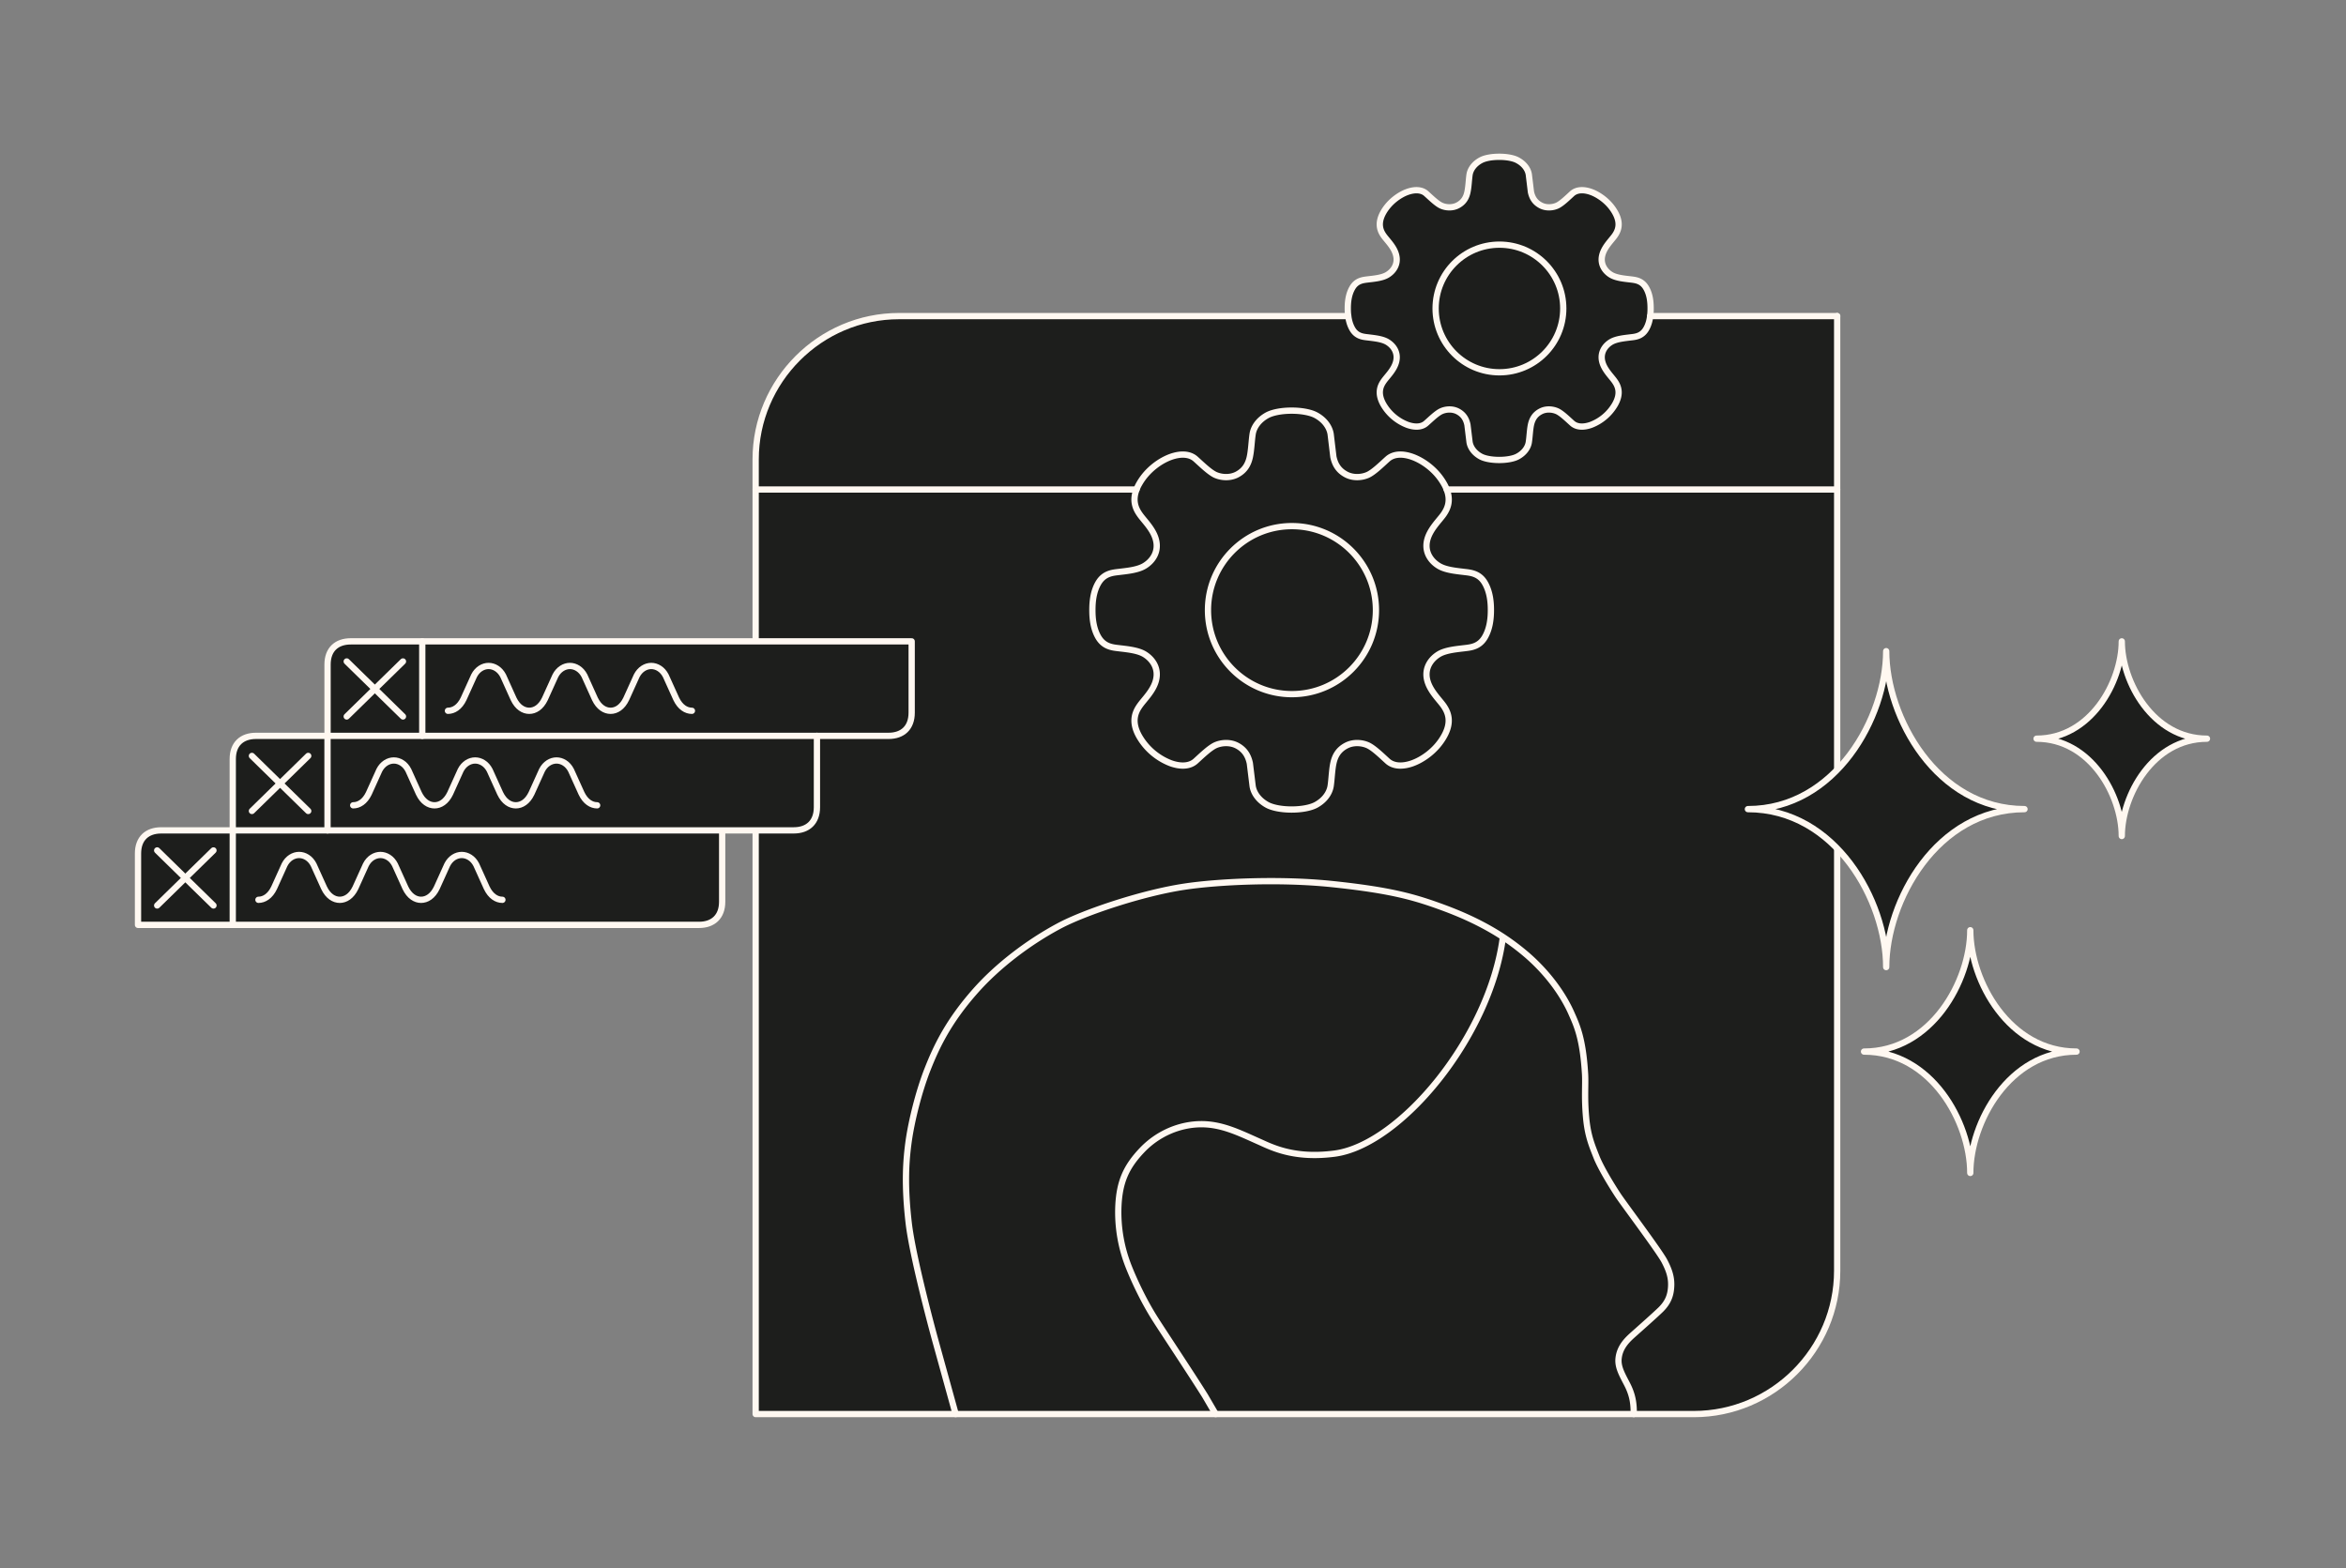
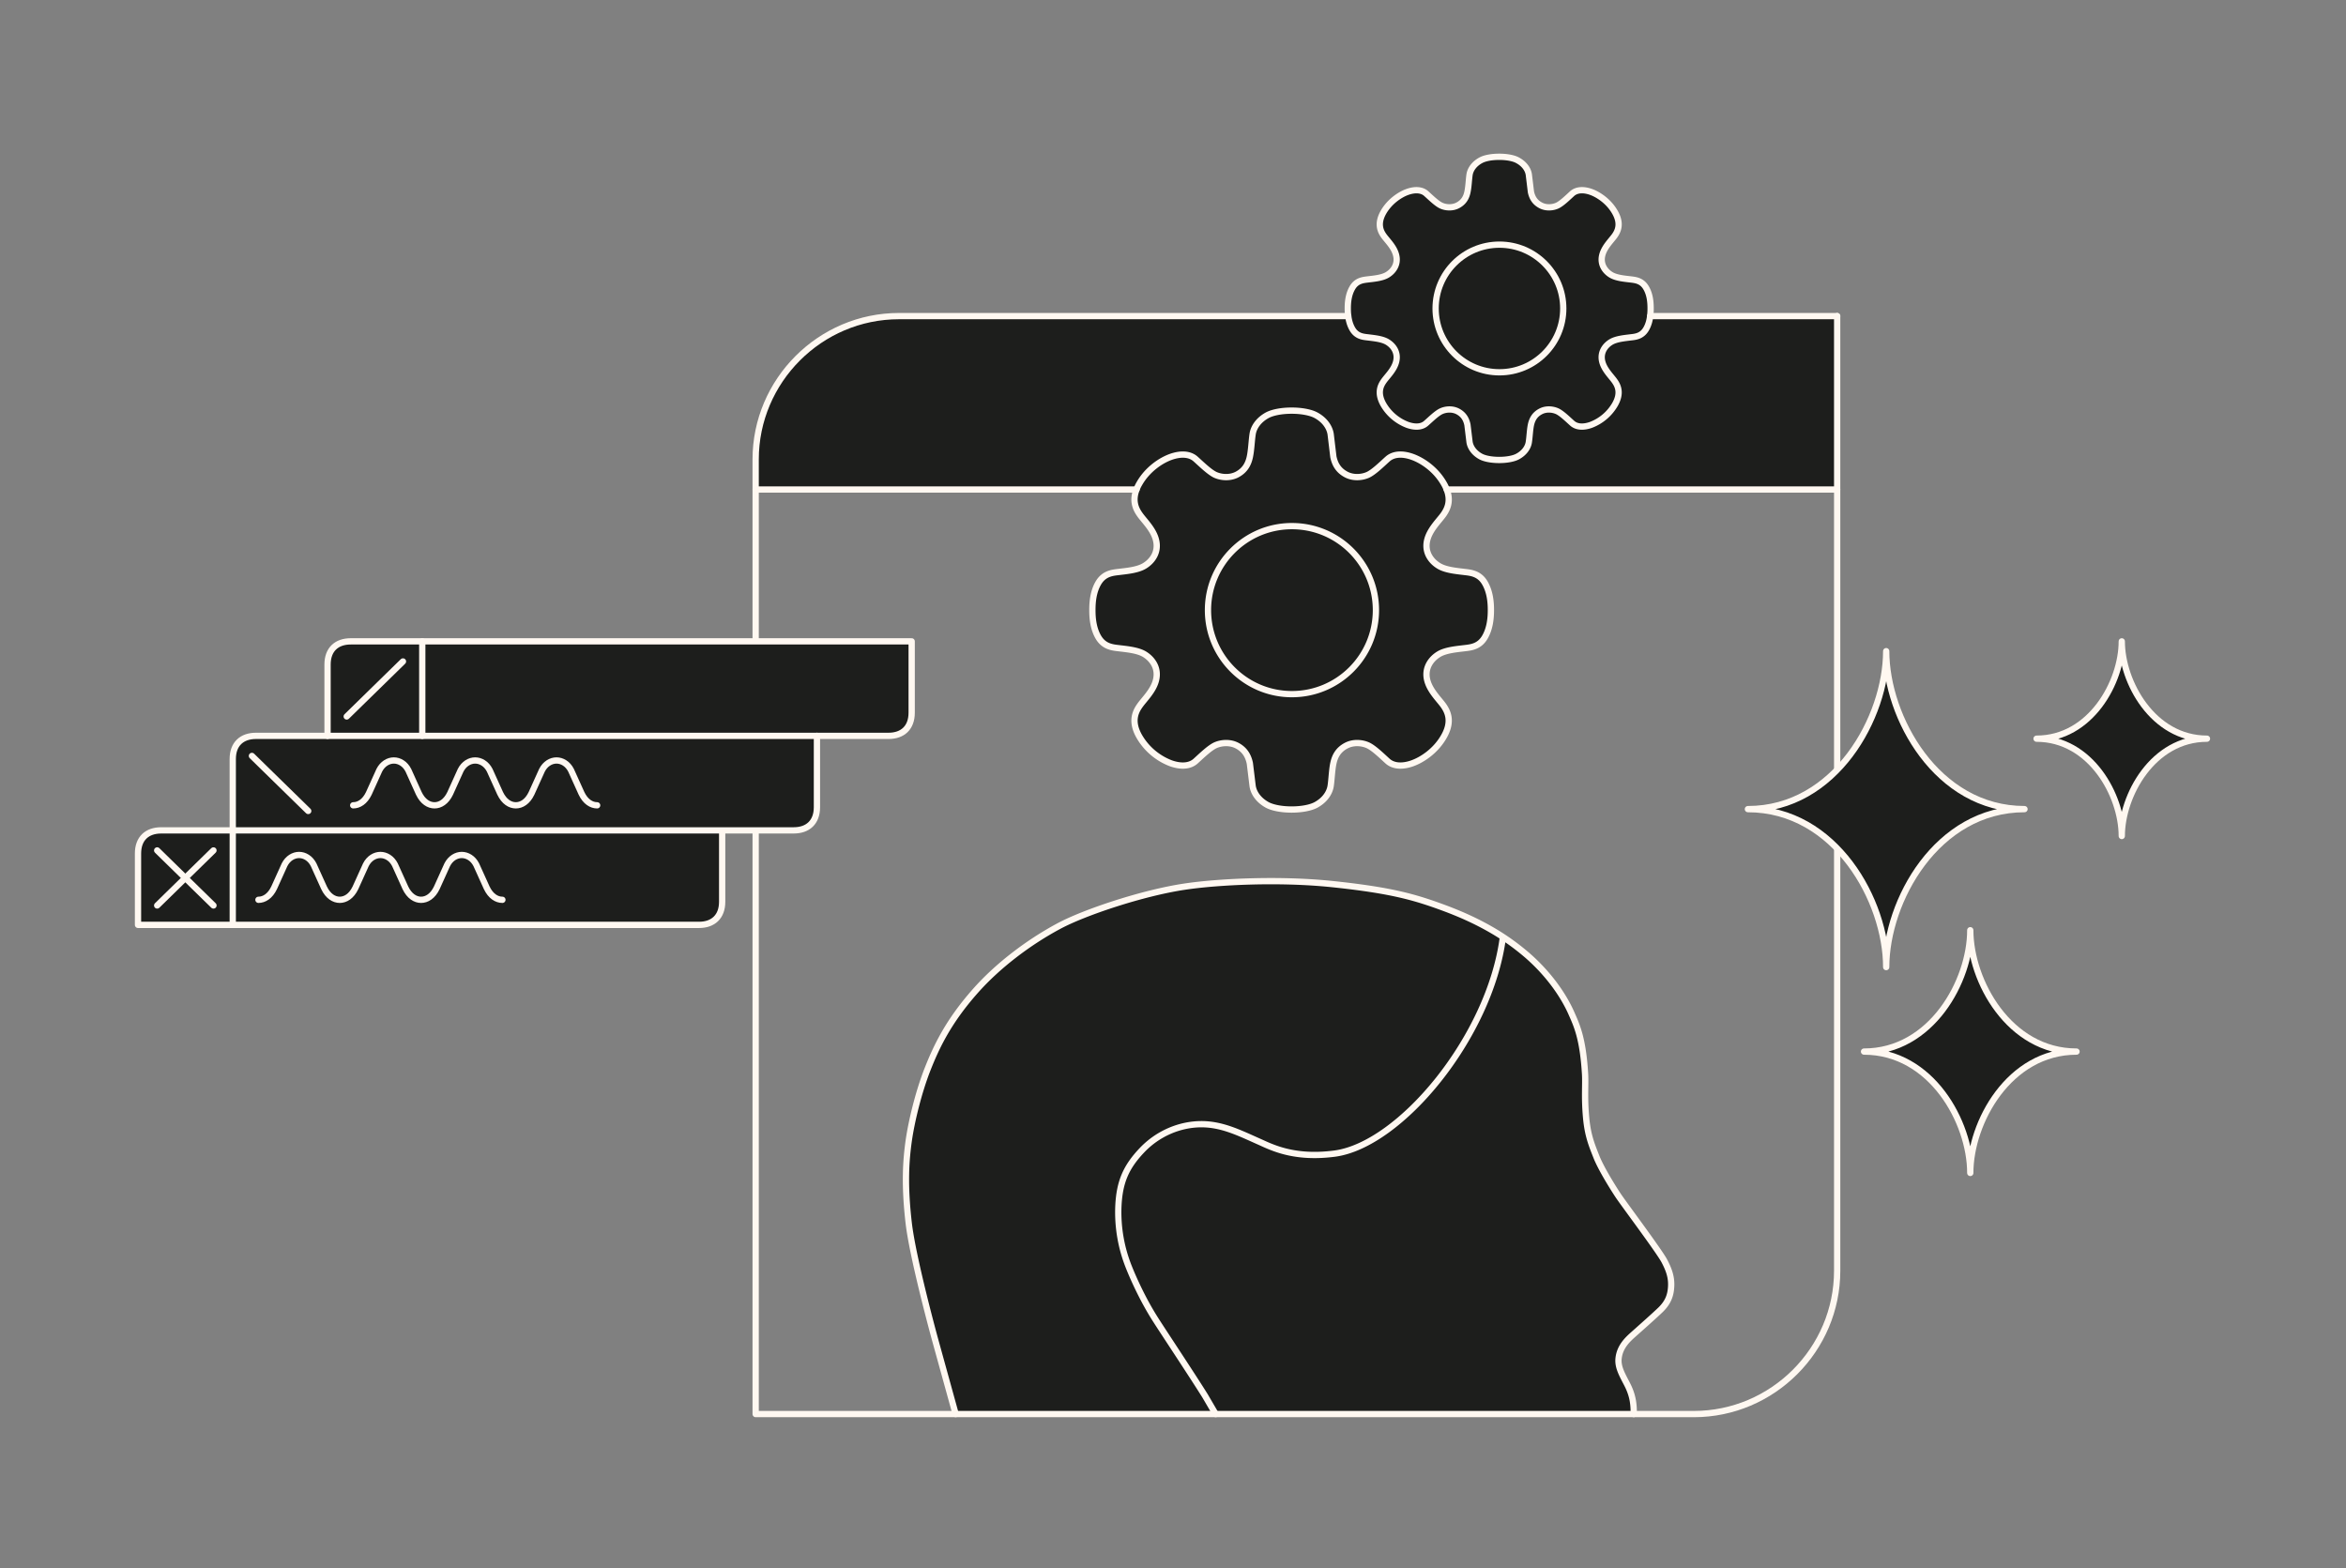
<svg xmlns="http://www.w3.org/2000/svg" xmlns:xlink="http://www.w3.org/1999/xlink" width="374" height="250" fill="none">
  <rect width="100%" height="100%" fill="#808080" stroke="none" />
  <style>.B{stroke-linejoin:round}.C{stroke-miterlimit:10}.D{stroke-linecap:round}.E{fill:#1d1e1c}.F{stroke:#fff8f1}</style>
  <g class="E">
-     <path d="M292.882 78.041V202.59c0 12.567-10.284 22.85-22.851 22.85h-9.577c.022-1.848-.24-3.185-1.087-4.815-.87-1.664-1.478-2.773-1.327-4.099.207-1.881 1.511-3.033 2.37-3.805l4.36-3.946c1.206-1.196 1.565-2.326 1.642-3.598.086-1.359-.229-2.544-1.088-4.164-.913-1.695-6.598-9.251-7.425-10.523-.837-1.272-2.696-4.261-3.413-6.099-.717-1.826-1.37-3.348-1.631-6.25-.293-3.24-.065-5.164-.163-6.903-.337-5.707-1.326-7.784-2.196-9.741-1.25-2.816-3.62-6.262-7.11-9.272-1.239-1.066-2.51-2.012-3.782-2.849-3.24-2.119-6.513-3.555-9.371-4.62-4.632-1.707-8.339-2.815-17.926-3.816-8.534-.88-18.297-.359-23.439.413-6.653.989-15.98 4.088-20.111 6.316-4.935 2.653-9.751 6.36-13.241 10.296-4.326 4.88-6.218 8.891-7.632 12.469-1.446 3.663-2.565 8.316-3.01 11.414-.436 3.098-.729 6.913 0 13.186.619 5.24 3.608 16.394 4.217 18.612l3.262 11.794h-31.885V78.041h60.714c-.706 1.826-.108 3.087.512 3.968.707 1.021 2.206 2.391 2.609 4.131.457 1.924-.642 3.359-1.87 4.087-1.109.663-2.859.805-4.077.957-1.055.12-2.369.25-3.261 1.761-.827 1.424-.946 3.087-.946 4.316 0 1.217.119 2.891.946 4.315.892 1.512 2.206 1.642 3.261 1.761 1.218.152 2.968.294 4.077.947 1.228.739 2.327 2.174 1.87 4.097-.403 1.74-1.902 3.11-2.609 4.132-.718 1.021-1.403 2.544-.076 4.88 1.326 2.349 3.511 3.751 5.044 4.294s2.978.512 3.935-.336c.946-.86 2.218-2.098 3.152-2.533.947-.424 2.327-.544 3.468.054 1.272.674 1.794 1.696 2.033 2.815s.283 2.577.446 3.631c.174 1.153 1.011 2.305 2.381 3.033.771.403 2.152.707 3.837.707 1.675 0 3.055-.304 3.826-.707 1.381-.728 2.208-1.88 2.393-3.033.162-1.054.195-2.51.434-3.631s.762-2.141 2.044-2.815c1.13-.598 2.511-.478 3.457-.054.945.435 2.206 1.673 3.153 2.533.956.848 2.413.88 3.935.336 1.532-.543 3.717-1.945 5.044-4.294 1.326-2.336.641-3.859-.066-4.88-.717-1.022-2.206-2.392-2.619-4.132-.457-1.923.652-3.358 1.88-4.097 1.098-.653 2.849-.795 4.066-.947 1.055-.119 2.381-.249 3.261-1.761.827-1.424.957-3.098.957-4.315 0-1.229-.13-2.892-.957-4.316-.88-1.511-2.206-1.641-3.261-1.761-1.217-.152-2.968-.294-4.066-.957-1.228-.728-2.337-2.163-1.88-4.087.413-1.74 1.902-3.11 2.619-4.131.609-.881 1.207-2.132.501-3.968h62.247z" />
    <path d="M292.882 50.397v27.645h-62.247a5.83 5.83 0 0 0-.435-.913 9.87 9.87 0 0 0-5.044-4.294c-1.522-.543-2.979-.511-3.935.336-.947.848-2.208 2.099-3.153 2.533-.946.424-2.327.544-3.457-.054-1.282-.674-1.805-1.696-2.044-2.815s-.272-2.577-.434-3.631c-.185-1.152-1.012-2.305-2.393-3.033-.771-.403-2.151-.707-3.826-.707-1.685 0-3.066.304-3.837.707-1.37.728-2.207 1.881-2.381 3.033l-.446 3.631c-.239 1.119-.761 2.141-2.033 2.815-1.141.598-2.521.478-3.468.054-.934-.435-2.206-1.685-3.152-2.533-.957-.848-2.403-.88-3.935-.336a9.87 9.87 0 0 0-5.044 4.294 5.75 5.75 0 0 0-.436.913h-60.714v-4.794c0-12.567 10.284-22.851 22.851-22.851h71.618c.087.674.272 1.402.652 2.055.664 1.152 1.675 1.25 2.479 1.337.913.12 2.25.229 3.087.728.935.554 1.772 1.641 1.424 3.109-.304 1.316-1.445 2.359-1.989 3.142-.543.772-1.055 1.924-.054 3.708 1.01 1.782 2.674 2.848 3.837 3.26s2.273.392 2.989-.261c.728-.641 1.685-1.587 2.403-1.913s1.761-.424 2.631.032c.968.512 1.369 1.293 1.543 2.141.185.849.218 1.957.338 2.762.141.869.771 1.75 1.815 2.304.587.304 1.631.533 2.914.533 1.271 0 2.326-.228 2.902-.533 1.054-.554 1.685-1.435 1.816-2.304.13-.804.162-1.913.336-2.762.185-.848.577-1.63 1.555-2.141.859-.456 1.902-.359 2.63-.032.718.326 1.675 1.272 2.392 1.913.729.652 1.837.674 3.001.261a7.51 7.51 0 0 0 3.827-3.26c1.011-1.784.489-2.936-.055-3.708-.543-.783-1.674-1.826-1.989-3.142-.349-1.467.489-2.554 1.424-3.109.848-.5 2.173-.609 3.098-.728.804-.087 1.805-.185 2.479-1.337.38-.653.565-1.381.641-2.055h.01 29.809zm-27.558 150.615c.859 1.62 1.174 2.805 1.087 4.164-.076 1.272-.434 2.402-1.641 3.598l-4.359 3.946c-.859.772-2.164 1.924-2.37 3.805-.153 1.326.456 2.436 1.326 4.099.848 1.63 1.109 2.967 1.087 4.816h-66.651l-1.695-2.903c-2.131-3.414-6.805-10.436-7.98-12.296-1.935-3.054-3.402-6.326-4.152-8.196a23.52 23.52 0 0 1-1.685-9.719c.174-3.902 1.228-6.272 3.74-8.925 2.554-2.707 6.055-4.163 9.457-4.174 3.327-.011 6.077 1.381 9.241 2.783 2 .892 5.533 2.75 11.99 1.914 10.459-1.337 24.819-18.591 26.874-34.527l.01-.022a37.16 37.16 0 0 1 3.784 2.849c3.489 3.011 5.858 6.457 7.109 9.272.869 1.957 1.859 4.034 2.196 9.741.098 1.739-.131 3.664.163 6.903.261 2.902.913 4.424 1.631 6.25.717 1.838 2.576 4.827 3.413 6.099.826 1.272 6.512 8.828 7.425 10.523z" />
    <path d="M249.213 49.178c0-5.62-4.555-10.175-10.175-10.175s-10.176 4.555-10.176 10.175 4.555 10.175 10.176 10.175 10.175-4.555 10.175-10.175zm13.925-.011c0 .37-.01.794-.076 1.228-.075.674-.26 1.402-.641 2.055-.674 1.152-1.674 1.251-2.479 1.337-.924.12-2.25.228-3.098.728-.934.554-1.772 1.641-1.424 3.11.315 1.315 1.445 2.359 1.989 3.141.543.772 1.066 1.924.054 3.708-.999 1.782-2.674 2.848-3.826 3.261-1.163.412-2.271.391-3-.262-.717-.641-1.674-1.587-2.392-1.913-.728-.327-1.772-.424-2.63.032-.979.512-1.37 1.294-1.555 2.142-.174.848-.207 1.956-.338 2.761-.13.87-.76 1.75-1.815 2.305-.576.304-1.631.533-2.903.533-1.282 0-2.326-.228-2.913-.533-1.043-.554-1.673-1.434-1.815-2.305-.12-.804-.152-1.913-.337-2.761-.174-.848-.576-1.631-1.544-2.142-.869-.456-1.913-.359-2.63-.032s-1.675 1.272-2.403 1.913c-.718.653-1.826.674-2.989.262s-2.827-1.479-3.838-3.261c-1-1.784-.489-2.936.054-3.708.544-.782 1.685-1.826 1.99-3.141.348-1.468-.489-2.556-1.425-3.11-.836-.5-2.174-.609-3.087-.728-.804-.087-1.816-.185-2.479-1.337-.38-.652-.565-1.381-.651-2.055-.065-.435-.077-.859-.077-1.228 0-.924.098-2.196.728-3.272.663-1.152 1.675-1.251 2.479-1.349.913-.108 2.251-.217 3.087-.717.936-.555 1.773-1.653 1.425-3.11-.305-1.326-1.446-2.37-1.99-3.142s-1.054-1.935-.054-3.717a7.58 7.58 0 0 1 3.838-3.261c1.163-.413 2.271-.38 2.989.261.728.652 1.685 1.599 2.403 1.924s1.761.413 2.63-.044c.968-.511 1.37-1.283 1.544-2.131.185-.859.217-1.967.337-2.772.142-.869.772-1.739 1.815-2.293.587-.316 1.631-.543 2.913-.543 1.272 0 2.327.227 2.903.543 1.055.554 1.685 1.424 1.815 2.293.131.805.164 1.914.338 2.772.185.848.576 1.62 1.555 2.131.858.457 1.902.37 2.63.044.718-.326 1.675-1.272 2.392-1.924.729-.641 1.837-.674 3-.261a7.56 7.56 0 0 1 3.826 3.261c1.012 1.782.489 2.946-.054 3.717s-1.674 1.816-1.989 3.142c-.348 1.457.49 2.554 1.424 3.11.848.5 2.174.609 3.098.717.805.098 1.805.197 2.479 1.349.631 1.076.717 2.348.717 3.272z" />
    <path d="M239.037 39.003c5.621 0 10.176 4.555 10.176 10.175s-4.555 10.175-10.176 10.175-10.175-4.555-10.175-10.175 4.555-10.175 10.175-10.175zm.566 110.372l-.01.022c-2.055 15.937-16.415 33.19-26.874 34.527-6.457.837-9.99-1.022-11.99-1.914-3.164-1.402-5.914-2.794-9.241-2.783-3.402.011-6.903 1.467-9.457 4.174-2.512 2.653-3.566 5.023-3.74 8.926-.164 3.902.707 7.316 1.685 9.718.75 1.87 2.217 5.142 4.152 8.197l7.98 12.295a65.11 65.11 0 0 1 1.695 2.903h-41.451l-3.26-11.795c-.61-2.218-3.599-13.372-4.218-18.612-.729-6.272-.435-10.087 0-13.185.445-3.1 1.565-7.752 3.011-11.415 1.413-3.577 3.304-7.588 7.631-12.469 3.489-3.936 8.306-7.642 13.24-10.295 4.132-2.229 13.459-5.327 20.113-6.317 5.142-.771 14.903-1.293 23.437-.412 9.588.999 13.296 2.108 17.926 3.816 2.859 1.064 6.131 2.5 9.371 4.619zm-20.252-52.101c0-7.392-5.99-13.393-13.393-13.393-7.392 0-13.382 6.001-13.382 13.393s5.99 13.393 13.382 13.393c7.403 0 13.393-6.001 13.393-13.393zm17.372-4.326c.827 1.424.957 3.087.957 4.316 0 1.217-.13 2.892-.957 4.316-.881 1.511-2.206 1.641-3.261 1.761-1.218.152-2.968.293-4.066.946-1.228.739-2.338 2.174-1.881 4.099.414 1.738 1.902 3.108 2.62 4.13.707 1.022 1.392 2.544.065 4.881-1.326 2.348-3.511 3.75-5.044 4.294-1.521.543-2.978.511-3.935-.337-.946-.858-2.207-2.098-3.152-2.533-.947-.424-2.327-.543-3.457.055-1.284.674-1.805 1.696-2.044 2.815s-.273 2.577-.435 3.631c-.185 1.152-1.011 2.304-2.392 3.034-.772.401-2.152.706-3.826.706-1.686 0-3.066-.305-3.837-.706-1.371-.73-2.208-1.882-2.382-3.034-.162-1.054-.206-2.511-.445-3.631s-.762-2.141-2.033-2.815c-1.142-.598-2.522-.479-3.468-.055-.934.435-2.206 1.675-3.153 2.533-.956.848-2.402.88-3.935.337a9.87 9.87 0 0 1-5.044-4.294c-1.326-2.337-.641-3.859.076-4.881.706-1.022 2.207-2.392 2.609-4.13.456-1.925-.642-3.36-1.87-4.099-1.108-.653-2.859-.794-4.076-.946-1.055-.12-2.37-.25-3.261-1.761-.827-1.424-.947-3.098-.947-4.316 0-1.228.12-2.892.947-4.315.891-1.511 2.206-1.642 3.261-1.762 1.217-.152 2.968-.293 4.076-.956 1.228-.728 2.326-2.164 1.87-4.088-.402-1.74-1.903-3.109-2.609-4.131-.619-.881-1.217-2.142-.511-3.968.109-.294.25-.598.435-.913 1.326-2.348 3.512-3.751 5.044-4.294s2.979-.51 3.935.337c.947.848 2.219 2.097 3.153 2.533.946.424 2.326.544 3.468-.055 1.271-.674 1.794-1.696 2.033-2.816s.283-2.576.445-3.631c.174-1.152 1.011-2.305 2.382-3.033.771-.403 2.151-.707 3.837-.707 1.674 0 3.054.304 3.826.707 1.381.728 2.207 1.881 2.392 3.033.162 1.055.196 2.512.435 3.631s.76 2.142 2.044 2.816c1.13.598 2.51.479 3.457.055.945-.436 2.206-1.685 3.152-2.533.957-.848 2.414-.881 3.935-.337 1.533.544 3.718 1.946 5.044 4.294a5.64 5.64 0 0 1 .435.913c.707 1.838.109 3.087-.5 3.968-.718 1.022-2.206 2.391-2.62 4.131-.457 1.924.653 3.36 1.881 4.088 1.098.663 2.848.804 4.066.956 1.055.12 2.38.251 3.261 1.762z" />
    <path d="M205.958 83.878c7.403 0 13.393 6.001 13.393 13.393s-5.99 13.394-13.393 13.394c-7.392 0-13.382-6.002-13.382-13.394s5.99-13.393 13.382-13.393z" />
  </g>
  <g class="F B">
    <g class="D">
      <path d="M152.351 225.44l-3.261-11.795c-.609-2.218-3.598-13.372-4.218-18.611-.729-6.273-.435-10.088 0-13.186.446-3.098 1.565-7.751 3.011-11.415 1.414-3.577 3.305-7.588 7.631-12.469 3.49-3.936 8.307-7.642 13.242-10.295 4.13-2.229 13.457-5.327 20.111-6.316 5.142-.772 14.905-1.294 23.438-.413 9.588.999 13.295 2.109 17.926 3.816 2.859 1.064 6.131 2.5 9.371 4.619a37.32 37.32 0 0 1 3.783 2.848c3.49 3.012 5.86 6.458 7.11 9.273.869 1.958 1.858 4.034 2.196 9.741.097 1.739-.131 3.664.163 6.903.261 2.902.913 4.425 1.631 6.251.716 1.837 2.576 4.827 3.413 6.099.826 1.272 6.512 8.827 7.425 10.522.859 1.62 1.174 2.806 1.087 4.164-.077 1.272-.435 2.403-1.642 3.599-.75.739-3.327 3.033-4.359 3.946-.859.772-2.163 1.924-2.37 3.805-.152 1.326.457 2.435 1.326 4.098.848 1.63 1.109 2.967 1.087 4.816m-66.648 0l-1.695-2.903c-2.131-3.413-6.805-10.435-7.98-12.295-1.935-3.055-3.402-6.327-4.152-8.197a23.5 23.5 0 0 1-1.685-9.718c.174-3.903 1.228-6.273 3.739-8.926 2.555-2.706 6.056-4.162 9.458-4.174 3.327-.011 6.077 1.381 9.24 2.783 2 .892 5.534 2.751 11.991 1.914 10.457-1.337 24.819-18.59 26.874-34.526m23.48-99.003h29.809" />
      <path d="M292.882 50.395v27.645V202.59c0 12.566-10.284 22.85-22.852 22.85h-9.577-66.65-41.451-31.885V78.041v-4.794c0-12.567 10.284-22.851 22.852-22.851h71.617" />
    </g>
    <g class="C">
      <path d="M237.68 97.263c0 1.217-.13 2.892-.957 4.316-.88 1.511-2.206 1.641-3.261 1.761-1.218.152-2.968.293-4.066.946-1.228.739-2.337 2.174-1.881 4.099.414 1.738 1.902 3.108 2.62 4.13.707 1.022 1.392 2.544.065 4.882-1.325 2.347-3.511 3.75-5.044 4.294-1.521.543-2.978.51-3.935-.338-.946-.858-2.206-2.098-3.152-2.533-.947-.424-2.326-.543-3.457.055-1.283.674-1.805 1.696-2.044 2.816s-.271 2.576-.435 3.631c-.185 1.152-1.011 2.304-2.392 3.033-.771.401-2.152.706-3.826.706-1.686 0-3.065-.305-3.837-.706-1.371-.729-2.208-1.881-2.382-3.033l-.445-3.631c-.239-1.12-.762-2.142-2.033-2.816-1.141-.598-2.522-.479-3.468-.055-.934.435-2.206 1.675-3.153 2.533-.956.848-2.402.881-3.935.338a9.88 9.88 0 0 1-5.044-4.294c-1.326-2.338-.641-3.86.076-4.882.707-1.022 2.207-2.392 2.609-4.13.457-1.925-.642-3.36-1.87-4.099-1.108-.653-2.859-.794-4.076-.946-1.055-.12-2.37-.25-3.261-1.761-.827-1.424-.947-3.098-.947-4.316 0-1.228.12-2.892.947-4.315.891-1.511 2.206-1.641 3.261-1.761 1.217-.153 2.968-.294 4.076-.957 1.228-.728 2.327-2.164 1.87-4.088-.402-1.739-1.902-3.109-2.609-4.131-.619-.881-1.217-2.141-.51-3.968.108-.293.25-.597.434-.913 1.327-2.347 3.512-3.751 5.044-4.294s2.979-.51 3.935.337c.947.848 2.219 2.099 3.153 2.533.946.424 2.327.544 3.468-.055 1.271-.674 1.794-1.696 2.033-2.816s.283-2.576.445-3.631c.174-1.152 1.011-2.305 2.382-3.033.772-.401 2.151-.706 3.837-.706 1.674 0 3.055.304 3.826.706 1.381.728 2.207 1.881 2.392 3.033l.435 3.631c.239 1.12.761 2.142 2.044 2.816 1.131.598 2.51.479 3.457.055.946-.435 2.206-1.685 3.152-2.533.957-.848 2.414-.881 3.935-.337 1.533.544 3.719 1.947 5.044 4.294.185.316.327.62.436.913.706 1.838.108 3.087-.501 3.968-.718 1.022-2.206 2.392-2.62 4.131-.456 1.924.653 3.36 1.881 4.088 1.098.663 2.848.804 4.066.957 1.055.12 2.381.25 3.261 1.761.827 1.424.957 3.087.957 4.316z" />
      <path d="M219.351 97.271c0 7.392-5.99 13.393-13.393 13.393-7.392 0-13.382-6.001-13.382-13.393s5.99-13.393 13.382-13.393c7.403 0 13.393 6.001 13.393 13.393zm43.79-48.105a8.29 8.29 0 0 1-.076 1.228c-.077.674-.262 1.402-.642 2.055-.674 1.152-1.674 1.25-2.479 1.337-.923.12-2.25.229-3.098.728-.934.555-1.771 1.642-1.424 3.11.316 1.315 1.446 2.359 1.989 3.142.544.771 1.066 1.923.055 3.707a7.51 7.51 0 0 1-3.827 3.261c-1.162.413-2.272.391-3-.262-.717-.641-1.674-1.587-2.391-1.913-.729-.327-1.772-.424-2.632.032-.978.511-1.369 1.294-1.554 2.142-.174.848-.207 1.956-.337 2.761-.13.87-.76 1.75-1.816 2.304-.575.306-1.63.533-2.902.533-1.283 0-2.326-.227-2.913-.533-1.044-.554-1.675-1.434-1.816-2.304l-.336-2.761c-.174-.848-.577-1.631-1.544-2.142-.87-.456-1.914-.359-2.631-.032s-1.674 1.272-2.403 1.913c-.717.653-1.826.675-2.99.262a7.53 7.53 0 0 1-3.837-3.261c-.999-1.783-.489-2.936.055-3.707.543-.783 1.685-1.827 1.989-3.142.348-1.467-.489-2.554-1.424-3.11-.838-.5-2.175-.609-3.088-.728-.804-.087-1.815-.185-2.478-1.337-.381-.653-.565-1.381-.652-2.055-.065-.435-.077-.859-.077-1.228 0-.924.099-2.196.729-3.272.663-1.152 1.674-1.25 2.478-1.348.913-.109 2.25-.218 3.088-.718.935-.554 1.772-1.652 1.424-3.11-.304-1.325-1.446-2.37-1.989-3.141s-1.054-1.935-.055-3.718c1.012-1.772 2.674-2.848 3.837-3.261s2.273-.38 2.99.262c.729.651 1.686 1.598 2.403 1.923s1.761.413 2.631-.043c.967-.512 1.37-1.284 1.544-2.132.184-.859.217-1.967.336-2.771.141-.87.772-1.74 1.816-2.294.587-.316 1.63-.544 2.913-.544 1.272 0 2.327.227 2.902.544 1.056.554 1.686 1.424 1.816 2.294l.337 2.771c.185.848.576 1.62 1.554 2.132.86.456 1.903.37 2.632.043.717-.326 1.674-1.272 2.391-1.923.728-.642 1.838-.675 3-.262 1.153.413 2.827 1.49 3.827 3.261 1.011 1.783.489 2.946-.055 3.718s-1.673 1.816-1.989 3.141c-.347 1.458.49 2.556 1.424 3.11.848.5 2.175.609 3.098.718.805.097 1.805.195 2.479 1.348.631 1.077.718 2.348.718 3.272z" />
      <path d="M249.216 49.178c0 5.621-4.555 10.175-10.175 10.175s-10.175-4.555-10.175-10.175 4.554-10.175 10.175-10.175 10.175 4.555 10.175 10.175z" />
      <path d="M230.635 78.042h62.247m-172.415 0h60.715" class="D" />
    </g>
  </g>
  <g class="E">
    <path d="M145.34 107.437v6.181c0 2.413-1.452 3.698-3.692 3.698h-10.586-.828-62.917v-15.067h78.023v5.188z" />
    <path d="M130.233 122.009v6.678c0 2.412-1.458 3.698-3.699 3.698h-9.121-2.286H52.21v-15.067h.006 15.099 62.917v4.691z" />
    <path d="M115.129 137.076v6.677c0 2.413-1.458 3.699-3.699 3.699H98.496h-61.39v-15.068h15.106 62.917v4.692zM67.316 102.25v15.067H52.217v-11.369c0-2.412 1.451-3.698 3.698-3.698h11.401z" />
    <path d="M52.211 117.318v15.067H37.106V121.01c0-2.406 1.458-3.692 3.698-3.692h11.407z" />
    <path d="M37.105 132.384v15.068H22v-11.376c0-2.412 1.458-3.692 3.698-3.692h11.407z" />
  </g>
  <g class="F B C">
    <g class="D">
      <path d="M67.318 102.249v15.067m-12.045-3.092l8.969-8.772" />
-       <path d="M64.243 114.224l-8.969-8.772m16.135 7.868c.91 0 1.859-.567 2.495-1.903l1.668-3.68c.522-1.031 1.439-1.566 2.317-1.566s1.795.535 2.323 1.566l1.661 3.68c.637 1.336 1.591 1.903 2.502 1.903s1.859-.567 2.495-1.903l1.668-3.68c.522-1.031 1.439-1.566 2.317-1.566s1.795.535 2.323 1.566l1.661 3.68c.637 1.336 1.591 1.903 2.502 1.903s1.859-.567 2.495-1.903l1.667-3.68c.522-1.031 1.439-1.566 2.317-1.566s1.796.535 2.318 1.566l1.667 3.68c.637 1.336 1.592 1.903 2.502 1.903m-58.095 3.997v15.067m-12.05-3.093l8.975-8.779" />
      <path d="M49.137 129.291l-4.488-4.386-4.488-4.393m16.144 7.876c.904 0 1.859-.567 2.495-1.904l1.668-3.685c.522-1.031 1.439-1.56 2.317-1.56s1.795.529 2.317 1.56l1.668 3.685c.637 1.337 1.591 1.904 2.502 1.904.904 0 1.859-.567 2.495-1.904l1.668-3.685c.522-1.031 1.439-1.56 2.317-1.56s1.795.529 2.317 1.56l1.668 3.685c.637 1.337 1.591 1.904 2.495 1.904.91 0 1.865-.567 2.502-1.904l1.668-3.685c.522-1.031 1.439-1.56 2.317-1.56s1.795.529 2.317 1.56l1.668 3.685c.637 1.337 1.591 1.904 2.495 1.904m-58.092 3.997v15.067m-12.051-3.095l8.975-8.778" />
      <path d="M34.032 144.357l-4.488-4.385-4.488-4.393m16.144 7.875c.904 0 1.859-.573 2.495-1.904l1.668-3.685c.522-1.032 1.439-1.56 2.317-1.56s1.795.528 2.317 1.56l1.668 3.685c.636 1.331 1.591 1.904 2.502 1.904.904 0 1.859-.573 2.495-1.904l1.668-3.685c.522-1.032 1.439-1.56 2.317-1.56s1.795.528 2.317 1.56l1.668 3.685c.637 1.331 1.591 1.904 2.495 1.904.91 0 1.865-.573 2.502-1.904l1.668-3.685c.522-1.032 1.439-1.56 2.317-1.56s1.795.528 2.317 1.56l1.668 3.685c.637 1.331 1.591 1.904 2.495 1.904" />
    </g>
    <path d="M131.061 117.317h10.586c2.241 0 3.692-1.285 3.692-3.698v-6.181-5.188H67.317 55.916c-2.247 0-3.698 1.286-3.698 3.699v11.368h15.099 62.917.827z" />
    <path d="M37.106 132.385H25.699c-2.241 0-3.698 1.279-3.698 3.692v11.375h15.105 61.389 12.935c2.241 0 3.698-1.286 3.698-3.698v-11.369m-62.916-15.068H40.805c-2.241 0-3.698 1.286-3.698 3.692v11.375h15.106 62.917 2.286 9.121c2.241 0 3.699-1.286 3.699-3.698v-11.369" class="D" />
  </g>
  <g class="E">
    <path d="M300.698 103.814c0 10.502-8.045 25.184-22.046 25.184 14.001 0 22.046 14.681 22.046 25.184 0-10.503 8.049-25.184 22.05-25.184-14.001 0-22.05-14.682-22.05-25.184z" />
    <use xlink:href="#B" />
    <use xlink:href="#C" />
  </g>
  <g class="B C F">
    <path d="M300.698 103.812c0 10.503-8.045 25.184-22.046 25.184 14.001 0 22.046 14.682 22.046 25.185 0-10.503 8.049-25.185 22.05-25.185-14.001 0-22.05-14.681-22.05-25.184z" />
    <use xlink:href="#C" y="-0.001" />
    <use xlink:href="#B" y="-0.001" />
  </g>
  <defs>
    <path id="B" d="M338.255 102.252c0 6.473-4.958 15.516-13.586 15.516 8.628 0 13.586 9.048 13.586 15.516 0-6.468 4.957-15.516 13.58-15.516-8.623 0-13.58-9.043-13.58-15.516z" />
    <path id="C" d="M314.102 148.302c0 8.068-6.18 19.35-16.939 19.35 10.759 0 16.939 11.281 16.939 19.349 0-8.068 6.184-19.349 16.939-19.349-10.755 0-16.939-11.282-16.939-19.35z" />
  </defs>
</svg>